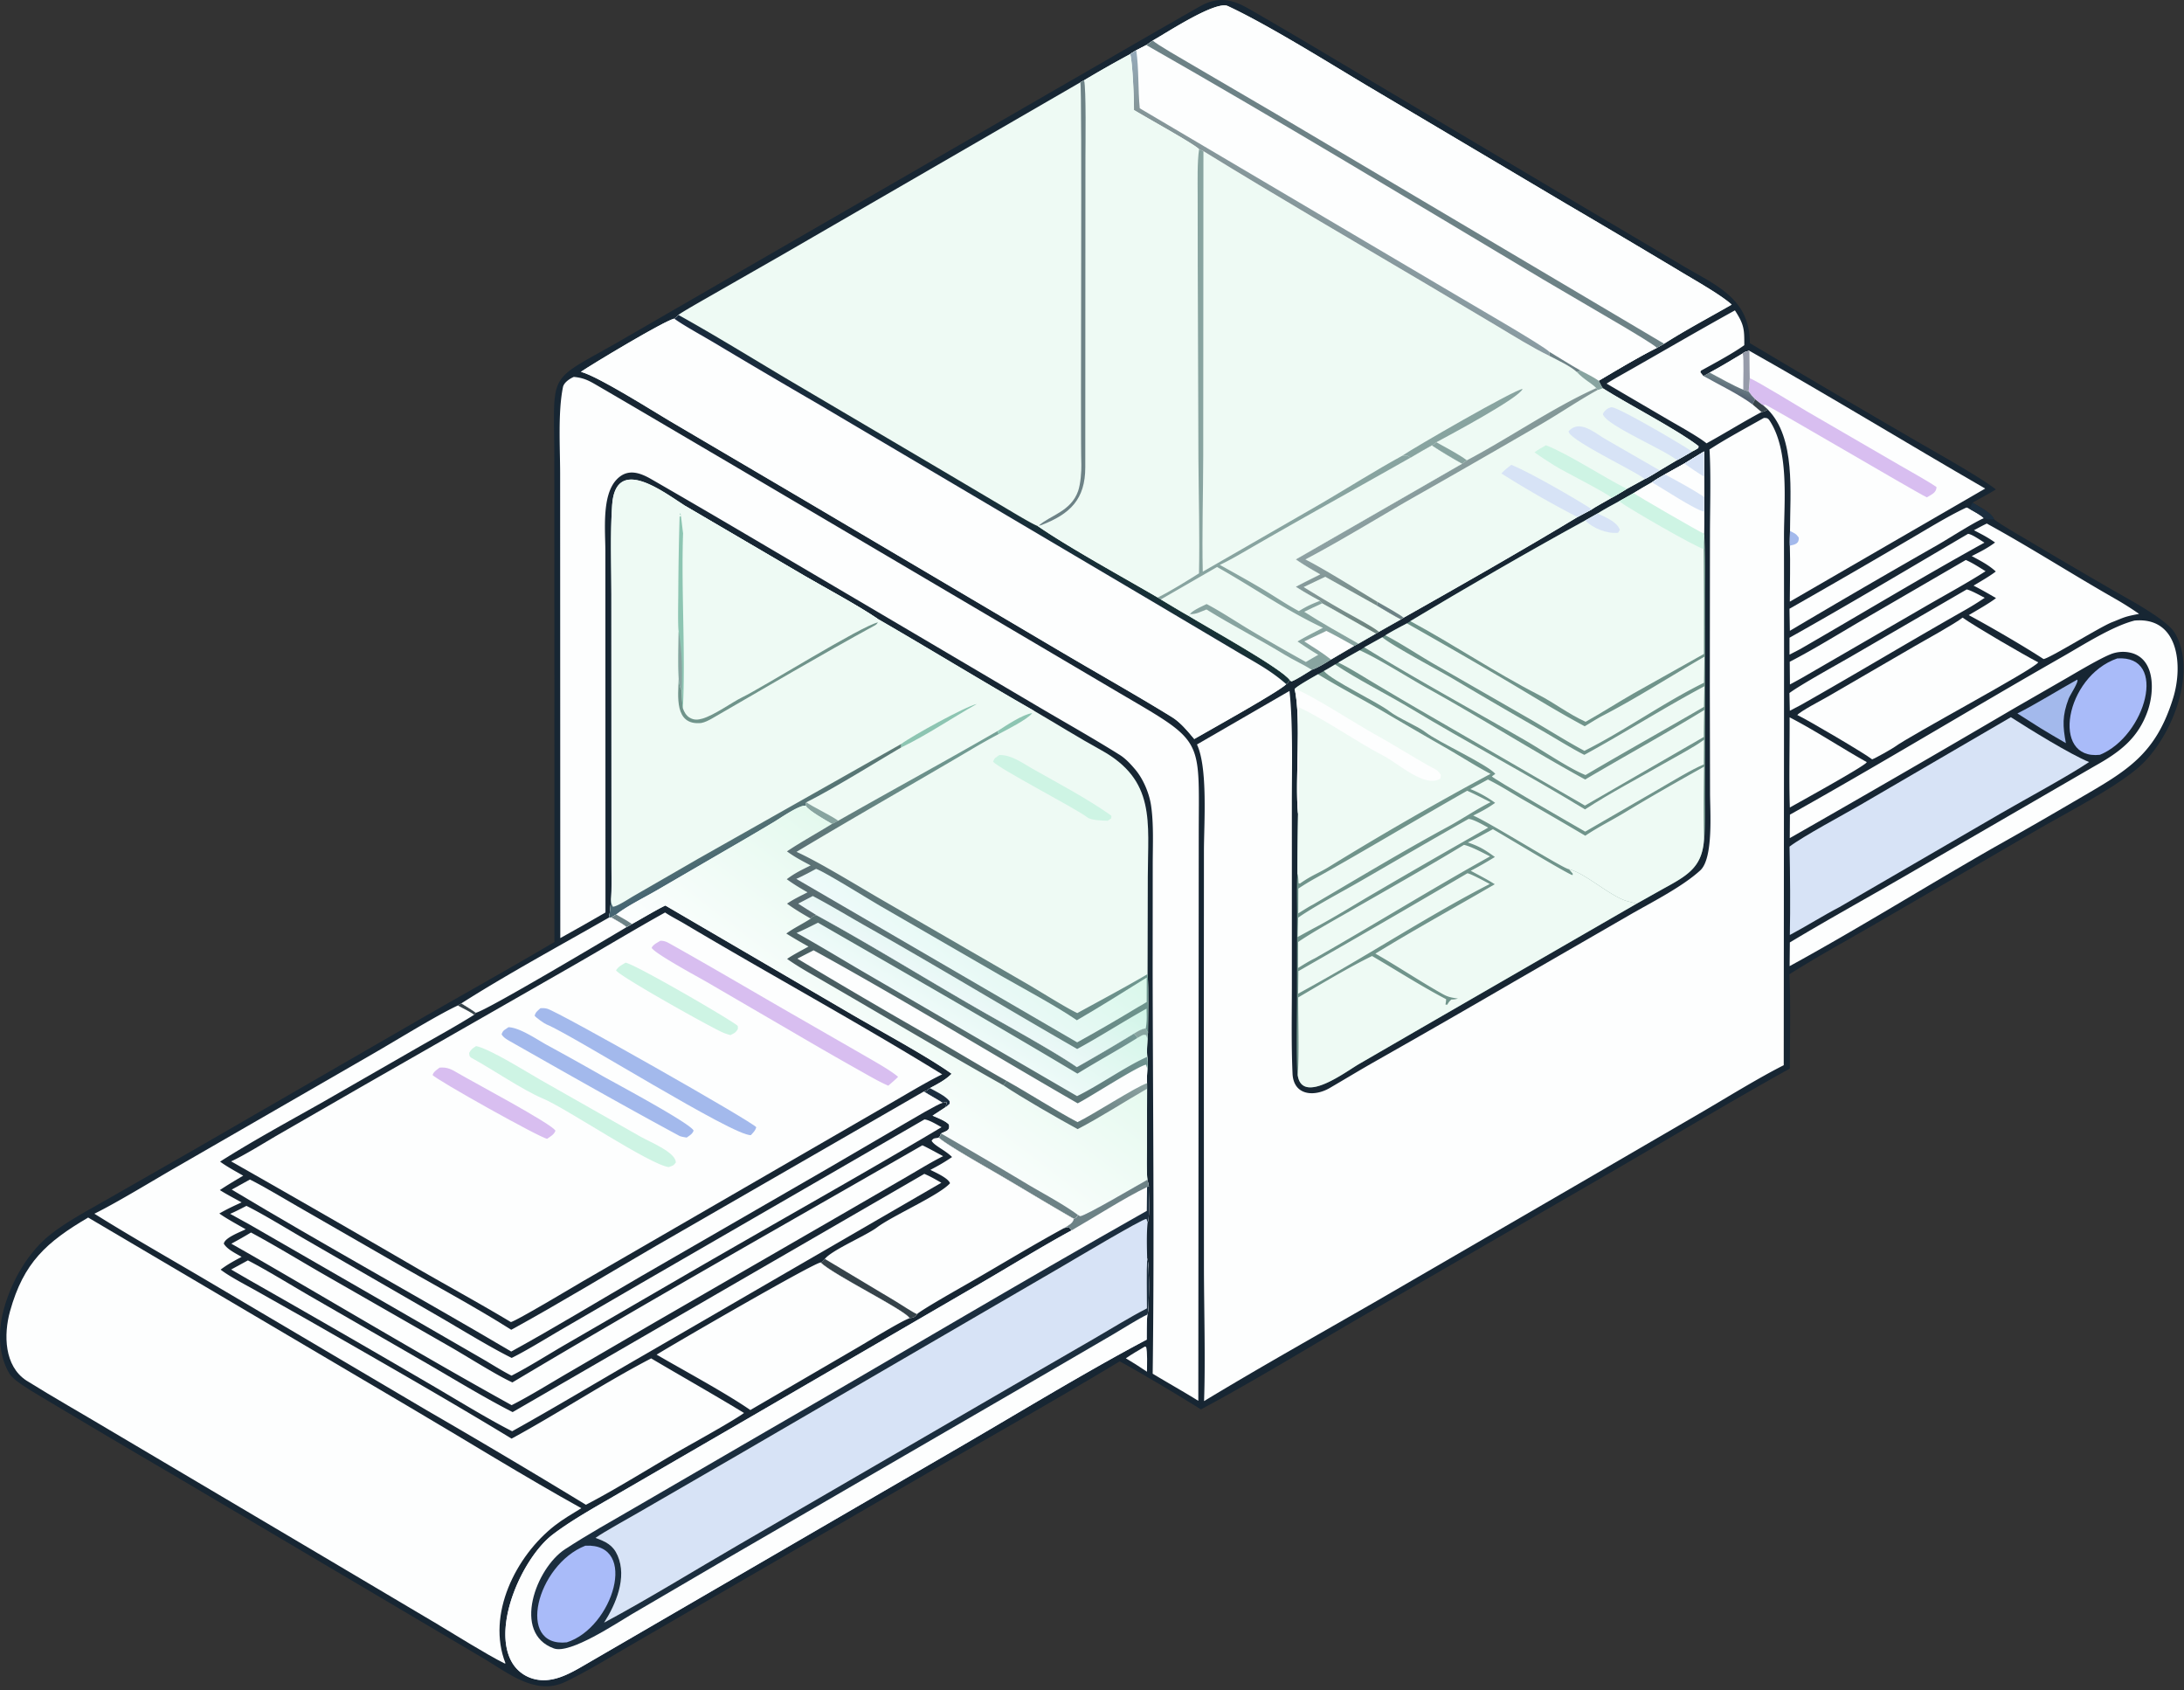
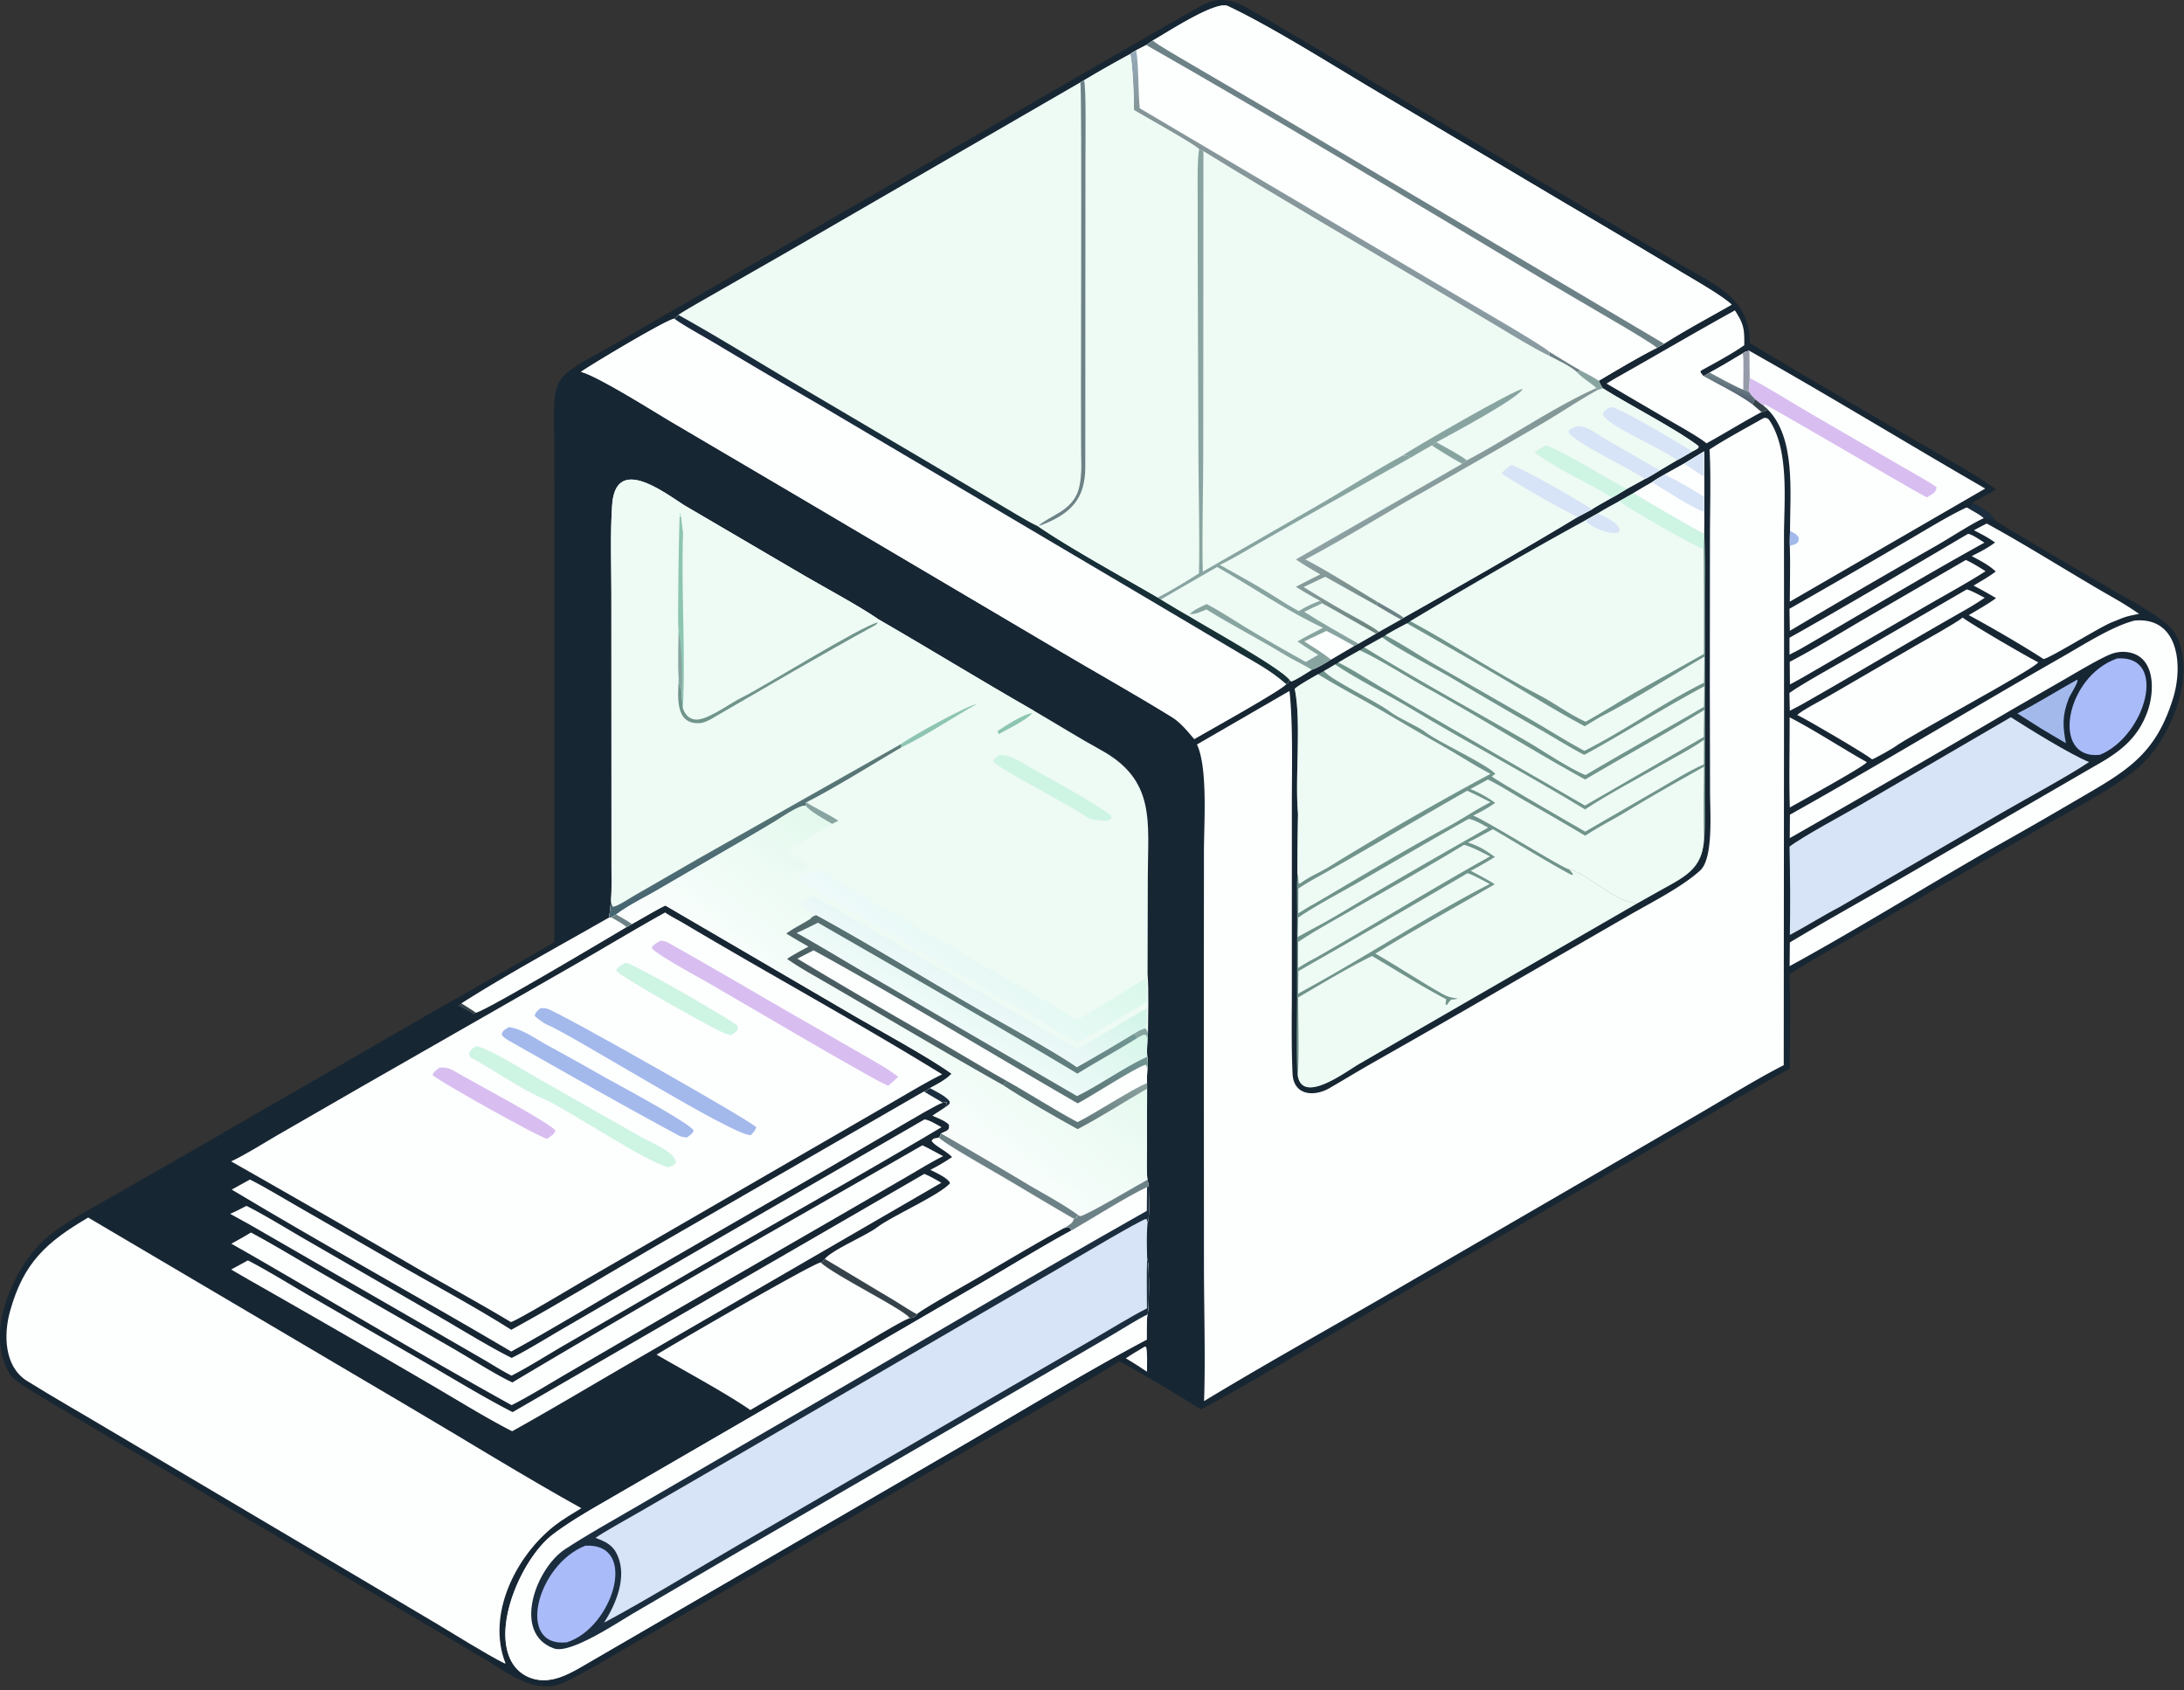
<svg xmlns="http://www.w3.org/2000/svg" width="486" height="376" fill="none">
  <rect width="100%" height="100%" fill="#333333" stroke="none" />
  <path fill="#172633" d="m123.378 209.561-.021-81.178-.007-25.819c-.002-21.193-2.148-16.947 16.137-27.593l31.483-18.187 66.32-38.269c9.882-5.677 19.735-11.432 29.636-17.047 4.006-2.27 7.087-1.738 10.888.44 8.771 5.027 17.551 10.296 26.238 15.454l47.806 28.383 22.325 13.206c7.48 4.472 15.178 7.285 15.22 17.397a3891.769 3891.769 0 0 0 37.015 21.747c4.211 2.464 14.162 7.991 17.715 10.782-1.422.919-3.658 2.074-5.195 2.947 1.531.952 4.192 2.214 4.789 3.684 1.058.945 5.888 3.719 7.309 4.562a1688.612 1688.612 0 0 0 19.198 11.253c3.487 2.033 11.849 6.402 13.746 9.52 5.211 8.929-1.024 23.961-8.369 30.11-5.598 4.687-15.604 9.79-22.351 13.704l-35.666 20.73c-6.203 3.605-13.461 7.582-19.414 11.364.326 6.324.11 14.501.113 20.959-12.612 7.008-25.768 14.904-38.255 22.175l-57.033 33.026c-11.28 6.543-24.423 14.593-35.768 20.628-5.101-3.187-12.891-7.845-18.067-10.685-12.679 7.648-26.102 15.227-38.948 22.636l-44.439 25.762-25.748 14.943c-4.668 2.708-9.379 5.637-14.24 7.966-6.624 3.169-12.752-2.031-18.45-5.363l-25.303-14.956-43.178-25.531c-10.737-6.287-21.536-12.664-32.202-19.078-1.397-.96-3.79-2.321-4.637-3.779-2.393-4.129-2.45-9.243-1.285-13.767 1.59-6.174 5.209-12.772 10.232-16.843 3.68-2.982 8.885-5.748 13.018-8.108l18.802-10.751 50.23-28.999c10.029-5.764 20.417-11.559 30.356-17.425Z" />
  <path fill="#FDFEFE" d="M398.208 135.427a2265.248 2265.248 0 0 0 26.884-15.539c3.74-2.18 8.261-4.976 12.185-6.839.503-.238.458-.106 1.024.181.844.489 2.579 1.394 3.171 2.053-2.034.793-8.066 4.679-10.353 5.973a2191.987 2191.987 0 0 0-32.824 19.076l-.087-4.905Z" />
  <path fill="#1B2E3F" d="M438.937 111.824c1.532.952 4.193 2.214 4.79 3.684-1.11.047-1.205.073-2.255-.226-.592-.658-2.327-1.564-3.171-2.053.1-.302.484-1.076.636-1.405Z" />
  <path fill="#EEFAF4" d="M256.525 9.019c3.395-1.926 14.028-8.91 16.701-7.667 9.072 4.22 22.915 12.9 31.279 17.88l44.019 26.108a2977.363 2977.363 0 0 1 25.243 14.96c3.169 1.914 9.114 5.244 11.583 7.467-4.869 2.788-10.372 5.717-15.043 8.701l-1.595.906c-3.94 1.951-9.117 5.057-12.954 7.324.248.477.621 1.256.906 1.677 5.595 3.547 16.653 9.263 21.317 12.876l-.058.43c-.582.351-.771.48-1.384.772-.572.325-2.887 1.705-3.372 1.918l-3.829 2.278c-.761.449-2.603 1.605-3.321 1.911l-3.995 2.195c-1.04.617-2.35 1.451-3.395 1.998-.821.477-3.769 2.101-4.382 2.555l-3.205 1.719c-12.354 7.456-26.092 15.276-38.698 22.386l-.602.374-4.917 2.771-.655.399-3.887 2.24-.955.498-5.145 3.028c-1.04.676-3.101 1.943-4.29 2.287-.884.543-3.75 2.407-4.55 2.574l-.29-.252c-.263.31-.511.673-.824.878-1.51 1.596-17.432 10.43-20.47 12.194-1.484-1.766-3.031-3.681-5.002-4.897-8.409-5.184-17.099-10.033-25.584-15.06l-57.278-33.821-28.869-16.985c-3.965-2.346-15.951-9.933-19.752-10.92 2.384-1.651 18.733-11.466 20.784-11.835.305-.209.633-.556.913-.822.466-.457 5.13-3.093 5.917-3.549l17.322-9.904 66.193-38.29.829-.456a259.185 259.185 0 0 1 10.274-5.83c.16-.142 1.1-.698 1.342-.847l2.242-1.161 1.437-1.008Z" />
  <path fill="#FDFEFE" d="M150.969 70.064c8.14 4.52 16.417 9.642 24.456 14.414l34.165 20.145 14.332 8.481c1.317.777 5.765 3.476 6.992 3.919 6.721 4.664 19.348 11.597 26.714 15.902l.692.426c2.066 1.232 4.208 2.553 6.301 3.721 3.881 2.403 20.659 11.667 22.43 14.261-.263.31-.511.673-.824.877-1.51 1.597-17.432 10.431-20.469 12.195-1.485-1.767-3.032-3.681-5.003-4.898-8.409-5.184-17.099-10.032-25.584-15.06l-57.278-33.82-28.869-16.986c-3.965-2.346-15.951-9.932-19.752-10.92 2.384-1.65 18.733-11.465 20.784-11.834.305-.21.633-.557.913-.823Z" />
  <path fill="url(#a)" d="M150.969 70.064c8.14 4.52 16.417 9.642 24.456 14.414l34.165 20.145 14.332 8.481c1.317.777 5.765 3.476 6.992 3.919 6.721 4.664 19.348 11.597 26.714 15.902l.692.426c2.066 1.232 4.208 2.553 6.301 3.721 3.882 2.403 20.659 11.667 22.43 14.261-.263.31-.51.673-.824.877l-.231-.207c-3.511-3.056-6.977-4.787-10.927-7.145l-17.975-10.656-74.68-44.122a2049.884 2049.884 0 0 1-23.272-13.701c-2.194-1.32-7.414-4.19-9.086-5.492.305-.21.633-.557.913-.823Z" />
  <path fill="#FDFEFE" d="M256.525 9.019c3.395-1.926 14.028-8.91 16.701-7.667 9.072 4.22 22.915 12.9 31.279 17.88l44.019 26.108a2977.363 2977.363 0 0 1 25.243 14.96c3.169 1.914 9.114 5.244 11.583 7.467-4.869 2.788-10.372 5.717-15.043 8.701l-1.595.905c-3.94 1.952-9.117 5.058-12.954 7.325-1.213-.836-2.713-1.565-4.032-2.26l-.818.338c-1.376-1.29-4.311-2.667-6.079-3.584-3.959-1.922-8.077-4.502-11.872-6.772l-15.591-9.262c-16.293-9.628-33.492-19.63-49.569-29.536-.11-.023-.837-.366-.963-.423-1.113-1.197-12.025-7.19-14.493-8.716.037-2.168-.305-10.612-.837-12.448.16-.142 1.1-.698 1.342-.847l2.242-1.161 1.437-1.008Z" />
  <path fill="#FDFEFE" d="M255.088 10.027c29.292 16.666 59.236 34.803 88.238 52.107l18.443 10.813c1.195.716 6.129 3.639 6.943 4.427-3.94 1.952-9.117 5.057-12.954 7.325-1.213-.837-2.713-1.565-4.032-2.26l-.818.338c-1.376-1.29-4.311-2.667-6.079-3.584-3.959-1.922-8.077-4.502-11.872-6.772l-15.591-9.262c-16.293-9.628-33.492-19.63-49.569-29.536-.11-.023-.837-.366-.963-.423-1.113-1.198-12.025-7.19-14.493-8.716.037-2.168-.305-10.612-.837-12.448.16-.143 1.1-.699 1.342-.847l2.242-1.162Z" />
  <path fill="url(#b)" d="M251.504 12.035c.16-.142 1.1-.698 1.342-.847.6 3.905.382 8.861.782 12.904l71.499 42.202c2.69 1.608 18.365 10.638 19.625 11.958l.077.94c-3.959-1.922-8.077-4.502-11.872-6.772l-15.591-9.262c-16.293-9.628-33.492-19.63-49.569-29.535-.11-.024-.837-.366-.963-.424-1.113-1.197-12.025-7.19-14.493-8.716.037-2.168-.305-10.612-.837-12.448Z" />
  <path fill="#6D8286" d="M344.752 78.253c2.224 1.34 4.735 2.926 6.974 4.187l-.818.337c-1.376-1.289-4.311-2.666-6.079-3.584l-.077-.94Zm-89.664-68.226 1.437-1.007c.848.846 6.58 4.122 7.985 4.949l19.391 11.338 86.406 51.162-1.595.905c-.813-.788-5.748-3.711-6.943-4.427l-18.443-10.813c-29.002-17.304-58.946-35.441-88.238-52.107Z" />
  <path fill="#EEFAF4" d="M251.504 12.036c.532 1.836.874 10.28.837 12.448 2.469 1.526 13.38 7.518 14.493 8.716-.432 2.707-.324 7.245-.321 10.097l.018 15.634.15 43.356c.058 8.271.3 17.048.129 25.268-2.642 1.655-6.432 4.026-9.182 5.37-7.366-4.305-19.993-11.237-26.713-15.902l.244-.09c2.463-2.272 7.171-3.133 8.755-7.705.542-1.561.76-4.376.713-5.846-.242-7.485.226-83.962-.226-85.06l.829-.456a259.185 259.185 0 0 1 10.274-5.83Z" />
  <path fill="#6D8286" d="m240.401 18.323.829-.456c.505 1.534.31 14.89.31 17.31l-.021 39.707c-.003 9.69-.008 19.397-.013 29.074-.003 7.115-3.371 10.384-9.707 12.83-.226.087-.411.108-.64.146 2.463-2.272 7.17-3.132 8.755-7.704.542-1.562.76-4.377.713-5.847-.242-7.485.226-83.962-.226-85.06Z" />
  <path fill="#EEFAF4" d="m355.227 86.337.258.428 1.179-.39c5.595 3.547 16.653 9.263 21.317 12.876l-.058.43c-.582.352-.771.48-1.384.772-.572.326-2.887 1.705-3.372 1.918l-3.829 2.279c-.761.449-2.603 1.604-3.321 1.91l-3.995 2.195c-1.04.617-2.35 1.451-3.395 1.998-.821.477-3.769 2.101-4.382 2.555l-3.206 1.719c-12.353 7.456-26.091 15.276-38.697 22.386l-.603.374-4.916 2.771-.655.399c-4-2.202-7.927-4.52-11.972-6.732l-.474-.561c-1.929-1.052-3.518-1.935-5.358-3.126 1.708-.938 3.658-1.875 5.411-2.763-1.989-1.131-3.553-2.027-5.424-3.328l37.016-21.294 1.052-.745c9.285-4.892 19.291-11.812 28.808-16.071Z" />
  <path fill="url(#c)" d="m355.227 86.337.258.428c-4.127 2.286-8.162 5.035-12.291 7.455a3168.874 3168.874 0 0 1-29.936 17.173c-7.448 4.308-15.217 9.076-22.791 13.062 4.1 2.063 11.753 6.853 16.012 9.421l-.079.843c1.692.989 3.624 2.176 5.339 3.068l-4.916 2.771-.655.399c-4-2.202-7.927-4.52-11.972-6.732l-.474-.561c-1.929-1.052-3.518-1.935-5.358-3.126 1.708-.938 3.658-1.875 5.411-2.763-1.989-1.131-3.553-2.027-5.424-3.328l37.016-21.294 1.052-.745c9.285-4.892 19.291-11.812 28.808-16.071Z" />
  <path fill="#EEFAF4" d="m294.902 128.309 11.498 6.411c1.692.988 3.624 2.176 5.339 3.068l-4.916 2.771c-1.05-.998-6.524-3.909-8.079-4.794a286.427 286.427 0 0 1-8.659-5.167l4.817-2.289Z" />
  <path fill="#D7E3F6" d="M373.168 102.372c-2.88-2.37-15.201-7.533-16.404-10.038-.121-.249-.09-.25.066-.506a2.696 2.696 0 0 1 1.716-1.225c1.179-.275 16.019 8.456 17.993 9.85-.571.326-2.887 1.706-3.371 1.919Zm-7.151 4.189c-2.256-1.819-17.115-8.798-16.957-10.63 2.466-2.684 5.753.349 8.188 1.753l12.09 6.967c-.761.449-2.603 1.604-3.321 1.91Zm-31.921-1.233c.798-.833 1.298-1.203 2.216-1.918 3.959 1.587 14.133 7.426 17.933 9.899l-3.205 1.718a221.21 221.21 0 0 1-16.944-9.699Z" />
  <path fill="#CEF4E4" d="M341.463 100.635c.757-.578 1.713-1.091 2.547-1.575 4.598 1.708 12.927 7.157 18.012 9.695-1.04.617-2.35 1.451-3.395 1.998-.934-1.025-10.722-5.914-12.672-7.153-1.284-.818-3.042-1.923-4.492-2.965Z" />
  <path fill="#6D8286" d="M306.479 133.877c1.018.587 5.084 2.852 5.863 3.537l-.602.374c-1.716-.892-3.648-2.08-5.34-3.068l.079-.843Z" />
  <path fill="#88A4A0" d="M266.834 33.2c.126.057.853.4.963.423l-.045 67.687c-.013 8.364-.292 17.596-.105 25.873l26.739-15.395c6.034-3.551 11.34-6.93 17.569-10.353 1.348-.089.924-.251 1.924.377 1.503-.928 3.19-1.855 4.732-2.74 2.387 1.568 4.287 2.693 6.756 4.081l-37.016 21.294c1.871 1.302 3.435 2.197 5.424 3.328-1.753.888-3.703 1.825-5.411 2.763 1.84 1.191 3.429 2.074 5.359 3.126l.473.561c4.045 2.212 7.972 4.53 11.972 6.732l-3.887 2.24-.955.499-5.145 3.027c-1.04.676-3.101 1.943-4.29 2.287-.884.544-3.75 2.408-4.55 2.574l-.29-.251c-1.771-2.594-18.549-11.859-22.43-14.261-2.093-1.168-4.235-2.49-6.301-3.721l-.692-.426c2.75-1.345 6.54-3.715 9.182-5.371.171-8.219-.071-16.996-.129-25.267l-.15-43.357-.018-15.634c-.003-2.852-.111-7.39.321-10.097Z" />
  <path fill="#EEFAF4" d="M318.611 99.073c2.387 1.567 4.287 2.692 6.756 4.081l-37.016 21.294c1.871 1.301 3.435 2.196 5.424 3.328-1.753.888-3.703 1.824-5.411 2.763 1.84 1.19 3.43 2.074 5.359 3.125-2.064.816-2.801 1.149-4.695 2.286-2.845-1.523-5.543-3.389-8.312-5.03-3.039-1.801-6.187-3.531-9.274-5.252 1.74-.823 3.519-1.815 5.187-2.783 12.338-7.157 24.839-14.049 37.25-21.072 1.503-.928 3.19-1.855 4.732-2.74Zm-47.779 27.067c7.963 4.462 15.101 9.545 23.562 13.525-1.764.925-3.961 2.015-5.653 3.043 1.542 1.033 3.008 2.036 4.616 2.963-.924.525-1.845 1.058-2.764 1.598a475.436 475.436 0 0 1-12.619-7.222c-2.987-1.802-6.445-4.09-9.464-5.664-.879.445-3.329 1.496-3.679 2.251l-.21.439c-2.093-1.168-4.235-2.49-6.301-3.721l12.512-7.212Z" />
  <path fill="#EEFAF4" d="M264.831 136.633c1.437.017 2.287-.536 3.64-1.046 5.661 3.52 11.851 6.669 17.583 10.165 1.797 1.095 4.124 2.142 5.837 3.258-.884.543-3.75 2.407-4.55 2.574l-.29-.252c-1.771-2.594-18.548-11.858-22.43-14.261l.21-.438Zm29.365-2.408c4.045 2.211 7.972 4.53 11.972 6.732l-3.887 2.239c-4.013-2.29-8.172-4.604-12.053-7.096 1.266-.633 2.679-1.268 3.968-1.875Z" />
  <path fill="#FDFEFE" d="M295.152 140.356c2.071 1.023 4.15 2.216 6.174 3.34l-5.145 3.028c-1.779-1.427-4.011-2.785-5.948-4.035l4.919-2.333Z" />
  <path fill="#88A4A0" d="M311.955 101.435c2.706-1.864 25.063-14.772 26.865-14.904-.737 2.004-16.438 10.368-19.188 11.85-.416.337-.566.558-1.021.692-1.542.884-3.229 1.811-4.732 2.739-1-.628-.576-.466-1.924-.377Z" />
  <path fill="#88A4A0" d="M318.611 99.072c.455-.133.605-.354 1.021-.691 1.845 1.029 5.211 2.803 6.788 4.026l-1.053.746c-2.469-1.389-4.369-2.514-6.756-4.08Zm33.115-16.632c1.319.694 2.819 1.422 4.032 2.26.248.476.621 1.255.906 1.676l-1.179.39-.258-.429c-1.166-1.193-2.651-1.801-4.319-3.56l.818-.338Z" />
  <path fill="#EEFAF4" d="M135.981 200.016c.167-1.984.082-5.513.087-7.645l-.002-15.006-.018-45.096c0-6.479-.262-13.441.166-19.855.76-11.378 11.62-2.797 16.367.189l26.372 15.453c4.618 2.686 12.22 6.767 16.379 9.638 11.619 6.701 23.112 13.779 34.765 20.434 4.792 2.788 10.08 6.086 14.88 8.719 12.267 6.728 10.467 15.968 10.44 28.179l-.05 21.686c.3 3.65.116 9.203.095 13.009l-.134 1.426c-.045 1.305-.134 2.677-.04 3.969.145 1.234.185 1.403.013 2.608-.028.989-.102 2.303-.047 3.266l.008 1.208-.039 13.014c-.006 1.692-.106 5.75.123 7.242-2.031 1.103-13.782 8.067-15.009 8.125l-.415-.258c-.566.745-.219.526-.982.808-6.147-3.519-12.321-7.311-18.467-10.864-2.274-1.316-10.116-5.795-11.576-7.185.39-.434.276-.342.504-.924 1.175-.56 2.07-.644 1.757-1.994-.856-.872-2.463-1.443-3.635-1.966l2.945-1.922c.086-.515.043-.321.163-.81l.083-.337-.96.208c-1.201-.787-2.846-1.661-4.182-2.511.678-.102.755-.295 1.355-.752 1.709-.911 3.479-1.816 4.84-3.19-5.15-3.729-16.048-9.606-22.024-13.101l-41.68-24.336c-1.616.726-5.707 3.174-7.442 4.124l-1.206.7c-.517-.589-2.6-1.705-3.403-2.168l-.506.029c.286-1.508.361-2.603.475-4.114Z" />
  <path fill="#EEFAF4" d="M135.981 200.016c.167-1.984.082-5.513.087-7.645l-.002-15.006-.018-45.096c0-6.479-.262-13.441.166-19.855.76-11.378 11.62-2.797 16.367.189l26.372 15.453c4.618 2.686 12.22 6.767 16.379 9.637 11.619 6.702 23.112 13.78 34.765 20.435l-.412.532c-2.003.198-5.882 2.801-7.683 3.961-11.802 6.81-23.66 13.24-35.457 19.957-.339.176-1.089.592-1.406.719-1.215-.714-5.316-2.998-5.85-4.057-1.401-.188-5.513 2.688-6.998 3.583a721.793 721.793 0 0 1-10.163 5.966l-16.19 9.406c-2.593 1.5-6.524 3.447-8.811 5.261l-1.115.645-.506.029c.286-1.508.361-2.603.475-4.114Z" />
  <path fill="#EEFAF4" d="m152.581 112.604 26.372 15.453c4.618 2.687 12.22 6.767 16.379 9.638l.042.767c-3.642.732-25.537 14.416-30.263 16.693-2.083 1.003-6.188 3.974-8.815 4.718-1.037.293-1.876.347-2.838-.22-.754-.444-1.227-1.276-1.494-2.068.612-12.325-.398-26.323.041-38.941.283-1.889-.299-4.699.576-6.04Z" />
  <path fill="url(#d)" d="m200.57 165.496-.024.784c-6.057 3.545-15.036 9.161-21.126 12.202-.232.489-.192.235-.131.759-1.401-.189-5.513 2.687-6.998 3.582a712.217 712.217 0 0 1-10.163 5.966l-16.19 9.406c-2.593 1.5-6.524 3.448-8.811 5.261l-1.115.645-.506.029c.286-1.508.361-2.603.475-4.114.063.798.008 1 .406 1.695.881.008 3.566-1.776 4.555-2.347l14.446-8.34 45.182-25.528Z" />
  <path fill="#70948B" d="M195.374 138.462c-.224.32-.364.489-.719.682-12.205 6.672-24.192 13.754-36.238 20.71-.677.391-1.611.859-2.387.99-6.076.608-5.111-6.105-5-9.94.129.961.147 1.873.688 2.638.038 1.083.046 3.052.246 4.043.267.792.74 1.624 1.494 2.068.962.567 1.801.513 2.838.22 2.627-.744 6.732-3.715 8.815-4.718 4.726-2.277 26.621-15.961 30.263-16.693Z" />
  <path fill="#8DC5B2" d="M151.016 140.507c-.202-1.221-.096-6.672-.083-8.106a717.91 717.91 0 0 1 .296-17.486l.315-.094c-.042-.265.008-.102-.273-.434l-.019.308.149-.576c.156.473.473 3.659.604 4.524-.439 12.619.571 26.616-.041 38.942-.2-.992-.208-2.961-.246-4.044-.541-.765-.559-1.677-.688-2.638-.146-3.262-.039-7.089-.014-10.396Z" />
  <path fill="#88A4A0" d="M151.017 140.506c.831 4.648.769 8.356.701 13.034-.541-.765-.559-1.677-.688-2.638-.146-3.262-.039-7.089-.013-10.396Z" />
  <path fill="#8DC5B2" d="M200.571 165.496c2.247-1.702 14.218-8.327 16.805-8.885-5.639 3.168-11.009 6.868-16.83 9.669l.025-.784Z" />
  <path fill="#88A4A0" d="M179.289 179.24c-.061-.523-.1-.27.131-.759 1.236.889 5.01 2.684 7.125 4.097-.339.176-1.089.592-1.406.719-1.215-.714-5.316-2.998-5.85-4.057Z" />
  <path fill="url(#e)" d="M137.127 203.456c2.287-1.814 6.218-3.761 8.811-5.261l16.19-9.406a721.793 721.793 0 0 0 10.163-5.966c1.485-.895 5.597-3.771 6.998-3.583.534 1.059 4.635 3.343 5.85 4.056-3.093 1.922-7.152 4.159-10.016 6.106 1.775 1.3 3.321 2.092 5.268 3.124-2.045 1.032-3.49 1.684-5.313 3.069 1.627 1.179 2.868 1.908 4.617 2.921-1.532.787-3.147 1.547-4.56 2.516 1.79 1.313 3.355 2.208 5.28 3.329.174-.416.685-.529 1.217-.798 12.516 6.819 25.488 14.925 37.962 22.012 4.977 2.83 15.526 8.662 20.038 11.822a428.574 428.574 0 0 0 12.714-7.466c.868-.5 1.626-1.047 2.613-1.145l.503.934-.134 1.427c-.045 1.305-.135 2.676-.04 3.969.145 1.234.184 1.402.013 2.608-.029.989-.102 2.302-.047 3.266l.008 1.208-.04 13.014c-.005 1.692-.105 5.75.124 7.242-2.032 1.103-13.782 8.067-15.009 8.124l-.416-.257c-.565.744-.218.526-.981.808-6.147-3.519-12.322-7.312-18.467-10.864-2.274-1.316-10.116-5.795-11.577-7.185.39-.434.276-.342.505-.924 1.174-.56 2.07-.645 1.757-1.995-.856-.871-2.463-1.442-3.635-1.966l2.945-1.921c.086-.516.043-.321.163-.81l.083-.337-.96.208c-1.201-.787-2.846-1.661-4.182-2.511.678-.103.755-.295 1.355-.753 1.709-.91 3.479-1.816 4.84-3.189-5.15-3.73-16.048-9.606-22.024-13.101l-41.68-24.336c-1.616.726-5.707 3.174-7.442 4.124l-1.207.7c-.516-.59-2.599-1.705-3.402-2.169l1.115-.644Z" />
  <path fill="url(#f)" d="M181.632 203.564c12.516 6.819 25.488 14.925 37.962 22.012 4.978 2.83 15.526 8.662 20.038 11.822a428.574 428.574 0 0 0 12.714-7.466c.869-.5 1.626-1.047 2.613-1.145l.503.934-.134 1.427c-.045 1.305-.134 2.676-.04 3.969.145 1.234.185 1.402.014 2.608-.029.989-.103 2.302-.048 3.266-2.308.679-12.087 7.019-15.475 8.648-5.116-2.716-10.601-6.28-15.775-9.177l-.728.971c-14.38-8.085-28.59-16.586-42.889-24.82-1.786-1.029-3.55-2.095-5.234-3.285 1.207-.86 3.398-1.992 4.766-2.747a106.063 106.063 0 0 1-4.939-2.898c1.599-1.192 3.658-2.161 5.435-3.321.174-.416.685-.529 1.217-.798Z" />
  <path fill="#FDFEFE" d="M181.046 211.411c19.619 10.785 39.303 22.823 58.768 34.042 2.516-1.248 13.582-8.422 15.224-8.601l.264.871c-.029.99-.103 2.303-.048 3.266-2.308.679-12.087 7.019-15.475 8.648-5.116-2.716-10.601-6.279-15.775-9.177-5.561-3.126-11.209-6.561-16.775-9.763a1474.123 1474.123 0 0 1-29.792-17.433l3.609-1.853Z" />
  <path fill="url(#g)" d="M181.632 203.564c12.516 6.819 25.488 14.925 37.962 22.012 4.978 2.83 15.526 8.662 20.038 11.822a428.574 428.574 0 0 0 12.714-7.466c.363.403.571.524.737.982-4.408 2.773-8.972 5.226-13.325 7.934-18.906-11.311-38.622-22.577-57.732-33.578-1.56.774-3.159 1.603-4.761 2.276 5.296 2.924 10.712 6.261 15.987 9.314l46.43 26.989c4.887-2.393 11.077-6.761 15.606-8.732.145 1.234.185 1.402.014 2.608l-.264-.871c-1.642.178-12.708 7.353-15.224 8.6-19.465-11.219-39.149-23.257-58.768-34.042l-3.609 1.853a1474.123 1474.123 0 0 0 29.792 17.433c5.566 3.203 11.214 6.637 16.775 9.764l-.728.971c-14.38-8.085-28.59-16.586-42.889-24.82-1.786-1.029-3.55-2.095-5.234-3.285 1.207-.86 3.398-1.992 4.766-2.747a106.063 106.063 0 0 1-4.939-2.898c1.599-1.192 3.658-2.161 5.435-3.321.174-.416.685-.529 1.217-.798Z" />
  <path fill="#88A4A0" d="M252.346 229.931c.869-.5 1.627-1.047 2.614-1.145l.502.934-.134 1.427-.258-.863c-.795-.232-.984.118-1.987.629-.166-.458-.374-.579-.737-.982Z" />
  <path fill="#6D8286" d="M208.897 253.08c.39-.434.276-.342.504-.924a1130.2 1130.2 0 0 1 19.308 11.335c3.521 2.085 7.961 4.427 11.213 6.83-.566.744-.219.526-.982.808-6.147-3.519-12.321-7.311-18.466-10.864-2.275-1.316-10.117-5.795-11.577-7.185Z" />
  <path fill="url(#h)" d="M224.004 240.462c5.174 2.897 10.659 6.461 15.776 9.177 3.387-1.629 13.166-7.969 15.474-8.648l.008 1.208c-5.097 2.924-10.243 6.282-15.461 8.993-4.433-2.424-12.44-7.006-16.525-9.759l.728-.971Z" />
  <path fill="#1B2E3F" d="M205.572 242.825c.678-.103.755-.295 1.355-.753 1.371.763 3.508 1.74 4.379 2.924l.013.529c-.292.271-.534.513-.851.75.086-.516.043-.321.163-.81l.083-.337-.96.208c-1.201-.787-2.846-1.661-4.182-2.511Z" />
  <path fill="#6D8286" d="M137.127 203.455c1.008.587 2.606 1.45 3.494 2.113l-1.207.7c-.516-.589-2.599-1.705-3.402-2.168l1.115-.645Z" />
-   <path fill="url(#i)" d="m222.002 162.621.219.692a140.147 140.147 0 0 0-6.029 3.386c-12.941 7.649-26.067 15.084-38.95 22.811 4.89 2.192 13.578 7.524 18.393 10.319l32.537 18.819c3.048 1.751 8.823 5.432 11.555 6.73 5.016-2.737 10.751-5.811 15.64-8.666.3 3.65.116 9.203.095 13.008l-.503-.934c-.987.097-1.744.645-2.613 1.145a428.574 428.574 0 0 1-12.714 7.466c-4.512-3.161-15.06-8.993-20.038-11.822-12.474-7.087-25.446-15.193-37.962-22.012-.532.269-1.043.382-1.217.798-1.924-1.121-3.49-2.016-5.279-3.329 1.413-.969 3.027-1.73 4.559-2.516-1.749-1.014-2.99-1.743-4.617-2.922 1.823-1.384 3.268-2.037 5.313-3.068-1.946-1.032-3.493-1.824-5.268-3.124 2.864-1.948 6.923-4.185 10.016-6.106.317-.126 1.067-.542 1.406-.718 11.797-6.718 23.655-13.147 35.457-19.957Z" />
  <path fill="url(#j)" d="M180.87 199.335c4.074 2.147 7.984 4.537 11.992 6.798 15.729 8.879 31.168 18.246 46.841 27.231 5.227-2.84 10.256-6.103 15.435-8.977.037 1.579.119 2.831-.179 4.4-.986.097-1.744.645-2.613 1.145a430.77 430.77 0 0 1-12.714 7.466c-4.512-3.161-15.06-8.993-20.038-11.822-12.474-7.087-25.446-15.193-37.962-22.012-1.325-.834-2.708-1.679-4.011-2.537l3.249-1.692Z" />
  <path fill="url(#k)" d="M181.604 193.293c1.808.584 11.869 6.871 14.161 8.185l26.968 15.582c4.989 2.853 12.345 6.767 16.902 9.912 5.434-3.164 10.24-6.19 15.551-9.509l-.016 5.453c-.626.405-1.292.768-1.942 1.14-4.458 2.7-8.969 5.31-13.527 7.834l-62.508-36.371c1.267-.526 3.135-1.56 4.411-2.226Z" />
  <path fill="#8DC5B2" d="M222.003 162.622c1.8-1.161 5.679-3.764 7.682-3.962-1.039 1.385-5.647 3.679-7.463 4.654l-.219-.692Z" />
  <path fill="#CEF4E4" d="M222.395 167.969c2.646-.072 5.053 1.737 7.311 3.021 5.842 3.319 11.934 6.493 17.424 10.339.303.213.163.434.124.752l-.766.514c-1.232-.05-3.685-.095-4.519-.753-2.484-1.954-20.005-10.987-20.978-12.417.402-.947.433-.741 1.404-1.456Z" />
  <path fill="#FDFEFE" d="M392.505 92.977c.569.003.874-.017 1.258.561 4.44 6.679 3.235 18.011 3.222 25.743l.015 27.317-.071 90.376c-5.432 2.729-12.472 7.067-17.793 10.183l-28.841 16.774-44.024 25.536c-12.617 7.261-25.923 14.709-38.337 22.231.326-9.03-.008-20.449-.024-29.613l-.024-56.159.022-36.6c.01-6.229.894-18.48-1.551-23.704l20.591-11.914c.808 7.342.519 17.705.527 25.294l.002 40.545c-.008 6.424-.137 12.885.148 19.291.218 4.879 4.792 5.234 8.29 3.197 3.426-1.997 6.824-4.061 10.274-6.011a3014.12 3014.12 0 0 0 30.723-17.638l25.726-14.838c4.902-2.831 11.637-6.192 15.711-9.911 2.966-2.705 2.19-13.14 2.182-17.179l-.048-23.539.029-33.914c.008-5.661.243-13.499-.102-19.012 3.624-2.356 8.295-4.867 12.095-7.016Z" />
  <path fill="#70948B" d="m374.799 103.133 4.403-2.692v5.56l.024 4.556-.003 3.261c-.011 1.573.018 3.378-.042 4.929l.042.396c.355 2.956.195 10.537.203 13.752l.005 27.862-.016 16.537c.003 2.027.121 7.636-.216 9.297-.326 5.84-3.168 7.869-8 10.524-2.321 1.279-4.69 2.637-7.016 3.924l-47.959 27.673-13.822 8.003c-2.987 1.737-12.693 9.125-13.632 2.432-.395-2.411-.15-14.056-.15-17.08l.021-18.715c.008-2.631-.114-6.445.065-8.95 0-4.448.045-8.895.137-13.343-.71-7.696.779-20.749-.739-27.803.608-.693 4.145-2.655 5.182-3.257l1.313-.727c.774-.39 1.724-.996 2.487-1.451l.708-.42a205.406 205.406 0 0 1 4.782-2.734l1.016-.662 4.005-2.227.692-.441c1.55-.956 3.182-1.797 4.787-2.656l.756-.494c11.953-7.188 26.644-15.693 38.918-22.396l2.745-1.551c1.561-.981 3.177-1.837 4.795-2.721l3.229-1.817c1.329-.83 2.727-1.614 4.085-2.4.913-.669 1.903-1.202 2.887-1.769l4.308-2.4Z" />
  <path fill="#EEFAF4" d="m374.799 103.133 4.403-2.692v5.56l.024 4.556-.003 3.261c-.011 1.573.018 3.378-.042 4.929l.042.396c-.079 1.127-.126 1.872-.097 2.995.063 7.78.079 15.559.044 23.339l-15.619 8.761c-3.6 2.066-7.072 4.309-10.706 6.337-3.856-1.744-6.887-4.172-10.493-6.019-9.685-4.961-18.999-11.256-28.52-16.369 11.953-7.188 26.644-15.693 38.918-22.396l2.745-1.551c1.561-.981 3.177-1.837 4.795-2.721l3.229-1.817c1.329-.83 2.727-1.614 4.085-2.4.913-.669 1.903-1.202 2.887-1.769l4.308-2.4Z" />
  <path fill="#FDFEFE" d="m374.799 103.133 4.403-2.692v5.56l.024 4.556-.003 3.261c-.011 1.573.018 3.378-.042 4.929-1.161-.494-15.001-8.503-15.662-9.045 1.329-.83 2.727-1.614 4.085-2.4.913-.669 1.903-1.202 2.887-1.769l4.308-2.4Z" />
  <path fill="#FDFEFE" d="m374.799 103.133 4.403-2.692v5.56l.024 4.556c-2.771-1.81-5.819-3.448-8.735-5.024l4.308-2.4Z" />
  <path fill="#D7E3F6" d="m374.799 103.133 4.403-2.692v5.56c-.666-.28-3.608-2.334-4.403-2.868Zm-7.195 4.169c.913-.669 1.903-1.202 2.887-1.769 2.916 1.576 5.963 3.214 8.735 5.023l-.003 3.262c-2.155-.447-9.082-5.091-11.619-6.516Z" />
  <path fill="#CEF4E4" d="m360.29 111.519 3.229-1.817c.661.543 14.501 8.552 15.662 9.045l.042.397c-.079 1.126-.126 1.871-.097 2.995-1.78-.412-16.812-9.08-18.836-10.62Z" />
  <path fill="#D7E3F6" d="m352.75 115.792 2.745-1.551c1.606.746 4.361 1.809 4.964 3.647l-.39.628c-2.471.275-5.563-.977-7.319-2.724Z" />
  <path fill="#EEFAF4" d="M326.625 187.413c1.674-.768 3.913-2.05 5.582-2.939 2.113 1.16 16.841 10.111 17.727 10.208l.053-.308-.837-1c3.722.903 9.293 6.153 13.054 7.13a60.77 60.77 0 0 1 1.979.537l-47.959 27.672-13.822 8.004c-2.987 1.737-12.693 9.124-13.632 2.431.382-4.126.097-12.714.118-17.253 5.101-2.977 11.18-6.659 16.438-9.209 5.408 3.161 10.98 6.732 16.472 9.601-.018.505.003.292-.081.816l-.063.378.381.043c.398-.627.398-.666.935-1.166.684-.016.802-.05 1.473-.198-1.458-.247-2.108-.294-3.421-1.026-4.995-2.787-10.027-6.187-14.964-8.982 8.761-5.39 17.709-10.264 26.57-15.438-1.568-1.019-3.669-2.084-5.35-2.995 1.921-.995 3.526-1.945 5.382-3.066-2.232-1.608-3.432-2.361-6.035-3.24ZM293.286 150c4.924 2.994 9.937 5.584 14.909 8.513 4.684 2.76 9.39 5.488 14.114 8.185 3.018 1.764 6.324 3.857 9.374 5.458a693.8 693.8 0 0 0-35.821 20.61c-2.587 1.602-3.695 1.781-6.598 3.803l-.292-.087c-.039-.516-.063-1.698-.266-2.079 0-4.448.045-8.896.137-13.343-.71-7.697.779-20.749-.739-27.803.608-.693 4.145-2.655 5.182-3.257Z" />
-   <path fill="#FDFEFE" d="M288.104 153.258c3.197.986 14.245 8.159 17.917 10.151 4.197 2.278 9.045 5.452 13.395 7.74.485.256.921.753 1.216 1.222l-.097.807c-3.269 2.294-9.456-3.371-12.43-4.912-6.353-3.291-12.667-7.876-19.083-10.937-.137 5.341-.002 10.686-.029 16.023-.008 1.978.113 5.836-.15 7.709-.71-7.696.779-20.749-.739-27.803Z" />
  <path fill="#EEFAF4" d="M379.197 170.557c-.066 5.184-.127 10.875.002 16.036-.326 5.84-3.168 7.869-8 10.525-2.321 1.279-4.69 2.637-7.017 3.924a59.422 59.422 0 0 0-1.979-.537c-3.76-.977-9.332-6.227-13.053-7.13-1.179-.042-17.749-10.464-21.32-11.937 2-1.011 3.066-1.554 4.879-2.828-1.523-1.148-3.737-2.384-5.524-3.069l3.914-2.126c2.742 1.349 5.042 2.855 7.671 4.379 4.685 2.673 9.351 5.381 13.996 8.126 2.934-1.969 5.921-3.43 8.898-5.235 5.798-3.52 11.619-6.807 17.533-10.128Z" />
  <path fill="#EEFAF4" d="M302.576 144.668c4.429 1.996 10.745 6.06 15.177 8.513 11.64 6.444 23.365 13.872 34.987 20.234 8.54-5.048 18.206-10.361 26.509-15.464a255.275 255.275 0 0 0-.105 5.998l-26.452 15.266-37.178-21.508a945.667 945.667 0 0 1-10.591-6.257c-1.852-1.11-5.218-3.207-7.129-4.048a205.406 205.406 0 0 1 4.782-2.734Z" />
  <path fill="#EEFAF4" d="M313.076 138.682a1544.04 1544.04 0 0 1 21.481 12.359c6.298 3.711 11.524 7.007 18.085 10.53 1.316-.786 2.756-1.711 4.101-2.409 7.729-4.006 14.982-8.712 22.53-13.067l-.089 5.791c-8.985 4.417-17.704 10.694-26.608 15.151-3.984-2.121-7.826-4.582-11.742-6.849l-21.862-12.542c-3.319-1.931-7.461-4.654-10.683-6.309 1.55-.956 3.182-1.796 4.787-2.655Z" />
  <path fill="#EEFAF4" d="M297.086 147.821c5.105 3.42 11.519 6.59 16.867 9.802 12.682 7.616 26.154 14.773 38.755 22.44 5.748-3.745 11.882-6.914 17.811-10.341 2.516-1.453 6.406-3.453 8.675-5.155l-.05 5.488c-2.59 1.064-7.09 3.793-9.656 5.276l-16.743 9.683c-2.216-1.271-20.562-11.824-20.762-12.29l.766-.571c-1.858-2.141-12.691-7.055-15.465-9.209-1.826-1.419-6.2-3.203-8.079-4.684-2.616-2.059-12.859-6.857-14.606-8.988.773-.39 1.723-.996 2.487-1.451Z" />
  <path fill="#EEFAF4" d="M307.597 141.779c2.432 2.011 12.143 7.122 15.483 9.071 6.748 4.009 13.527 7.96 20.343 11.852 2.329 1.338 6.895 4.147 9.135 5.227 8.793-4.799 17.996-10.63 26.715-15.256l-.1 4.58c-8.737 5.088-17.67 10.045-26.352 15.172-3.576-1.416-9.508-5.451-13.19-7.582-11.801-6.834-24.454-13.696-36.039-20.837l4.005-2.227Zm18.175 46.176c1.505.311 4.324 1.813 5.806 2.566-13.012 7.235-26.092 15.343-39.029 22.694-1.337.658-2.44 1.355-3.7 2.134l.023-5.79c3.203-2.176 8.045-4.858 11.467-6.827 8.54-4.91 16.998-9.661 25.433-14.777Zm.716-12.04c1.584.683 3.613 1.763 5.198 2.55-2.969 1.468-6.398 3.797-9.467 5.455-10.179 5.503-20.059 11.477-30.044 17.32-.842.41-2.413 1.429-3.274 1.95l.019-5.511a53.832 53.832 0 0 1 3.689-2.247c11.388-6.332 22.544-13.096 33.879-19.517Zm.047 18.358c.821.116 4.035 1.893 4.985 2.387-12.614 6.435-26.465 15.433-39.092 22.428l-3.556 1.971.058-5.016a3528.43 3528.43 0 0 0 37.605-21.77Zm.258-12.087c1.053.031 3.348 1.386 4.382 1.929a2078.777 2078.777 0 0 0-25.009 14.382c-4.488 2.6-9.406 5.706-13.951 8.077l-3.453 1.882.113-4.303c3.326-2.356 9.822-5.798 13.574-7.959 8.109-4.663 16.199-9.429 24.344-14.008Z" />
  <path fill="#FDFEFE" d="M148.001 202.997c1.332.905 2.927 1.684 4.324 2.516 18.983 11.285 38.541 21.928 57.337 33.497-2.909 1.382-7.467 4.103-10.377 5.787l-15.979 9.238-53.29 30.82c-1.966 1.14-15.232 9.093-16.339 9.259-6.637-3.985-13.854-7.922-20.596-11.806a4485.196 4485.196 0 0 0-41.653-23.941c2.79-1.261 7.606-4.261 10.47-5.925l18.456-10.632 47.17-26.981c6.854-3.924 13.553-7.982 20.477-11.832Z" />
  <path fill="#D8BEF0" d="M146.946 209.293c.835-.008 1.327.198 2.051.603 9.658 5.395 19.181 11.058 28.781 16.551l14.343 8.243c2.155 1.26 5.905 3.318 7.733 4.868-.653.661-1.473 1.35-2.178 1.972-1.943-.803-4.841-2.514-6.781-3.595a901.911 901.911 0 0 1-13.802-7.93l-19.758-11.506c-1.78-1.034-11.678-6.371-12.322-7.645.366-.742 1.188-1.1 1.933-1.561Z" />
  <path fill="#A3B9EC" d="M120.281 224.283c.527-.021.94-.013 1.46.114 2.348.565 45.923 25.259 46.554 26.388-.243.784-.652 1.127-1.2 1.74-3.793.316-39.354-22.081-45.449-24.612-.558-.232-2.265-1.429-2.674-1.937.194-.824.671-1.114 1.309-1.693Z" />
  <path fill="#CEF4E4" d="M105.95 232.719c3.136.645 11.156 5.721 14.343 7.527l22.292 12.653c1.984 1.14 7.822 3.44 7.803 5.724-.668.832-.462.574-1.58 1.019-4.311-.579-22.821-13.099-27.998-15.254-4.431-1.845-11.416-6.619-15.868-9.032-.519-.282-.519-.648-.532-1.135.47-.86.74-.957 1.54-1.502Z" />
  <path fill="#A3B9EC" d="M113.14 228.524c2.493.066 6.247 2.664 8.521 3.927a677.394 677.394 0 0 1 12.472 6.953c2.528 1.429 19.605 10.54 20.211 12.122-.291.776-.839 1.039-1.527 1.542-.404-.055-1.301-.195-1.633-.374-12.675-6.839-25.232-13.974-37.763-21.088-.632-.358-1.506-.874-1.798-1.531.398-.977.508-.806 1.517-1.551Z" />
  <path fill="#D8BEF0" d="M97.824 237.511c1.739-.158 2.728.421 4.194 1.29 2.954 1.75 21.096 11.369 21.583 12.764-.355.882-1.042 1.208-1.842 1.774-1.488-.14-24.826-13.196-25.497-14.193.246-.753.908-1.119 1.562-1.635Z" />
  <path fill="#CEF4E4" d="M139.21 214.159c2.247.448 21.471 11.575 24.608 13.793.505.358.361.377.375.995-.557.845-.761.876-1.648 1.324a12.017 12.017 0 0 1-1.525-.498c-2.614-1.071-23.425-12.732-23.93-13.908.541-.858 1.245-1.164 2.12-1.706Z" />
  <path fill="#FDFEFE" d="m19.618 270.864 71.45 42.135c12.42 7.305 25.784 15.593 38.295 22.527-1.93 1.177-4.128 2.472-5.904 3.856-8.657 6.737-15.25 19.814-10.966 30.665l-.223.011c-4.198-2.103-10.941-6.359-15.153-8.864l-27.633-16.372-45.005-26.626c-6.18-3.697-12.419-7.216-18.574-11.05-4.988-3.232-5.106-10.264-3.68-15.407 3.03-10.927 8.153-15.422 17.393-20.875Z" />
  <path fill="#D7E3F6" d="m239.922 270.321.415.258c1.227-.058 12.978-7.021 15.009-8.124l.308 1.384c-.079 1.679.253 7.201-.266 8.085-.265 2.163-.173 5.774-.113 8.035.553.871.474 11.766.061 12.482-.19 1.385-.148 4.082-.166 5.58-13.883 7.337-29.239 16.748-43.006 24.717l-82.005 47.63c-3.484 2.026-7.412 4.292-11.563 3.081a7.925 7.925 0 0 1-4.767-3.813c-4.379-7.98 2.539-23.191 9.166-28.249 4.503-3.435 10.449-6.661 15.413-9.572l30.991-17.964 48.491-28.173c6.714-3.895 13.852-8.311 20.61-11.985l-.671-.748-1.042.266c.858-.574 2.011-1.092 2.153-2.082.763-.281.416-.063.982-.808Z" />
  <path fill="#FDFEFE" d="m239.922 270.321.415.258c1.227-.058 12.978-7.021 15.009-8.124l.308 1.384c-.079 1.679.253 7.201-.266 8.085l-.273-.76c-.803-.098-16.357 9.184-18.764 10.584l-72.258 42.022-21.771 12.587c-2.232 1.3-7.923 4.424-9.796 5.769 2.266.853 3.892 1.566 4.92 3.953 2.118 4.914-.398 10.801-3.011 14.901 9.714-5.198 20.31-11.743 29.955-17.327l61.121-35.471 18.098-10.464c3.789-2.2 7.745-4.661 11.616-6.65.011-3.322-.121-7.896.05-11.109.553.871.474 11.766.061 12.482-.19 1.385-.148 4.082-.166 5.58-13.883 7.337-29.239 16.748-43.006 24.717l-82.005 47.63c-3.484 2.026-7.412 4.292-11.563 3.081a7.925 7.925 0 0 1-4.767-3.813c-4.379-7.98 2.539-23.191 9.166-28.249 4.503-3.435 10.449-6.661 15.413-9.572l30.991-17.964 48.491-28.173c6.714-3.895 13.852-8.311 20.61-11.985l-.671-.748-1.042.266c.858-.574 2.011-1.092 2.153-2.082.763-.281.416-.063.982-.808Z" />
  <path fill="#1B2E3F" d="M255.654 263.839c-.079 1.679.253 7.2-.265 8.085l-.274-.761c-.803-.097-16.357 9.185-18.764 10.585l-72.257 42.021-21.771 12.588c-2.233 1.3-7.924 4.424-9.797 5.769 2.266.852 3.892 1.566 4.92 3.953 2.118 4.913-.398 10.8-3.011 14.901 9.715-5.198 20.311-11.743 29.955-17.328l61.122-35.471 18.097-10.464c3.79-2.2 7.745-4.66 11.616-6.65.011-3.321-.121-7.895.05-11.109.553.871.474 11.767.061 12.483-1.824.813-5.8 3.345-7.698 4.447l-17.507 10.193-68.352 39.634-21.213 12.407c-3.287 1.918-13.672 8.913-17.306 7.603-9.388-3.38-3.994-17.859 2.48-22.076 5.088-3.313 10.213-6.176 15.506-9.24l29.167-16.938c28.255-16.29 56.4-33.068 84.783-49.098.011-1.765.029-3.531.056-5.297l.402-.237Z" />
  <path fill="#A9BBF9" d="M130.259 343.864c12.006-.618 6.104 18.291-4.14 21.507-11.322 1.177-6.742-17.217 4.14-21.507Z" />
  <path fill="#6D8286" d="m239.922 270.321.415.258c1.227-.058 12.978-7.021 15.009-8.124l.308 1.384-.402.237c-4.803 2.279-11.872 6.819-16.751 9.617l-.672-.748-1.042.266c.858-.574 2.011-1.092 2.153-2.082.763-.281.416-.063.982-.808Z" />
-   <path fill="#FDFEFE" d="M127.686 83.85c2.039.194 3.131.695 4.904 1.726 9.645 5.607 19.275 11.31 28.898 16.948l65.374 38.531 22.071 13.017c19.351 11.344 17.827 9.687 17.819 32.014l-.021 28.425-.073 97.128c-3.251-2.027-6.827-4.019-10.154-6.035.395-29.668.04-60.157-.005-89.874l.018-23.507c.003-4.166.235-8.911-.371-13.01-.41-2.775-1.75-5.936-3.547-8.054-.985-1.157-2.05-2.325-3.34-3.164-5.524-3.463-11.264-6.714-16.889-10.004l-28.581-16.863-38.276-22.542a2560.974 2560.974 0 0 0-20.491-11.936c-2.634-1.527-5.415-2.52-7.843.073-3.321 3.547-2.463 11.359-2.467 16.011l.005 17.479.018 62.782a621.175 621.175 0 0 1-10.055 5.7l-.025-76.595-.01-26.927c-.011-5.502-.504-13.558.634-19.065.205-.992 1.453-1.852 2.407-2.258Zm-25.818 139.843.794-.471c.916.573 2.413 1.468 3.218 2.087l-.377.45c-3.978 2.505-8.63 5.047-12.744 7.403l-21.255 12.201c-7.176 4.047-15.59 8.629-22.525 13.058 1.373 1.043 3.586 2.235 5.14 3.132-1.8 1.061-3.455 2.045-5.195 3.198 1.334.868 3.4 1.942 4.84 2.742-1.855.84-3.197 1.461-4.953 2.469 1.368 1.023 4.282 2.6 5.855 3.513-1.316.661-4.677 1.887-4.86 3.208.748 1.263 2.631 2.15 3.954 2.927-1.786.971-3.053 1.623-4.668 2.839 1.81 1.432 5.352 3.272 7.464 4.451l11.733 6.618c14.845 8.498 31.015 17.688 45.552 26.529 10.256-5.567 20.846-12.549 31.063-17.849 6.869 4.071 13.845 7.99 20.66 12.143-2.167 1.6-10.272 6.098-12.958 7.619-7.245 4.103-14.932 9.016-22.22 12.803a1865.053 1865.053 0 0 0-35.412-21.014l-48.742-28.763c-8.303-4.911-17.099-9.882-25.227-14.972 5.44-2.7 13.3-7.553 18.808-10.693l43.42-25.03c4.918-2.821 13.886-8.385 18.635-10.598Z" />
  <path fill="#36434A" d="m101.868 223.693.794-.471c.916.573 2.413 1.468 3.218 2.087l-.377.45c-.567-.516-2.838-1.643-3.635-2.066Z" />
  <path fill="#FDFEFE" d="M389.237 78.018c17.688 9.954 34.984 20.537 52.524 30.669l-43.479 25.163c.008-3.926.142-8.598.005-12.46-.047-.981.019-2.259.04-3.266.005-8.532 1.287-20.69-4.927-26.997l-1.016-.92c-.423-.22-1.397-1.04-1.824-1.38-.663-.7-.879-.941-1.436-1.717l.242-2.958-.129-6.134Z" />
  <path fill="#D8BEF0" d="M389.366 84.152c1.344.434 10.995 6.36 12.816 7.42l20.623 11.968c2.431 1.435 5.887 3.28 8.129 4.818-.058 1.29-1.108 1.645-2.163 2.285-3.227-1.587-35.505-20.66-36.055-20.631l-.332.195c-.423-.22-1.397-1.04-1.824-1.38-.663-.7-.879-.941-1.436-1.717l.242-2.958Z" />
  <path fill="#A3B9EC" d="M398.327 118.126c1.003.51 1.321.571 1.942 1.452.108 1.345-.75 1.557-1.982 1.814-.047-.981.019-2.26.04-3.266Z" />
  <path fill="#D7E3F6" d="M447.475 159.555c4.111 2.639 13.248 8.289 17.409 9.976-4.864 3.241-14.049 8.177-19.444 11.302l-36.17 20.996c-3.482 1.803-7.306 4.221-10.98 6.172.124-6.032.066-13.63-.069-19.657 2.987-2.295 11.925-7.05 15.691-9.236l33.563-19.553Z" />
  <path fill="#FDFEFE" d="M474.99 138.057c9.869-.895 10.803 10.051 8.608 17.19-3.884 12.626-10.271 16.198-20.875 22.363a1098.813 1098.813 0 0 1-19.048 10.937c-15.022 8.598-30.292 18.109-45.435 26.386l.055-5.274c8.103-4.882 16.857-9.714 25.091-14.467l42.735-24.762c5.529-3.077 9.682-6.155 11.832-12.362 1.466-4.238 1.653-11.429-3.705-12.825a7.418 7.418 0 0 0-4.643.329c-2.413.977-7.15 3.788-9.479 5.144l-12.072 6.949a4607.237 4607.237 0 0 1-49.782 28.789l.036-5.221c14.946-8.352 30.271-17.482 45.122-26.152a1649.596 1649.596 0 0 1 15.793-9.126c4.569-2.616 10.909-6.664 15.767-7.898ZM208.897 253.081c1.46 1.39 9.302 5.869 11.576 7.185 6.146 3.553 12.32 7.345 18.467 10.864-.142.989-1.295 1.508-2.153 2.081-7.44 4.043-14.852 8.598-22.227 12.799-1.694.963-9.519 5.41-10.491 6.334-.327.684-.938.805-1.665.916-.786-1.711-16.913-9.603-19.781-12.393.594-.321.443-.271.928-.803 1.616-2.002 9.156-5.163 11.619-7.016 3.484-2.618 13.879-7.15 16.235-9.816-.376-1.148-3.259-2.406-4.373-2.972 1.896-1.005 3.065-1.658 4.829-2.858-1.534-1.544-4.006-2.539-4.555-3.631.507-.65.553-.464 1.591-.69Z" />
  <path fill="#36434A" d="m183.551 280.064 15.836 9.483c.896.534 4.003 2.597 4.682 2.797-.327.684-.938.806-1.665.916-.786-1.711-16.913-9.603-19.781-12.393.594-.321.443-.271.928-.803Z" />
  <path fill="#FDFEFE" d="M146.116 301.365c4.373-2.703 35.269-20.583 36.507-20.498 2.868 2.789 18.995 10.682 19.781 12.392-1.889.65-9.06 5.061-11.439 6.446l-23.992 13.979c-5.604-3.86-14.644-8.711-20.857-12.319Zm59.121-46.562c.405.087 3.913 2.034 4.64 2.408-2.514 1.218-5.613 3.145-8.078 4.566l-14.791 8.561-41.188 23.775-19.589 11.409c-3.773 2.2-8.558 5.161-12.376 7.082-19.126-10.574-38.764-22.333-57.761-33.297l-4.615-2.626a109.382 109.382 0 0 0 4.373-2.487c5.075 2.723 10.592 6.076 15.617 8.982l28.262 16.188c3.825 2.16 10.688 6.55 14.289 8.179 29.825-17.806 61.058-35.405 91.217-52.74Z" />
  <path fill="#FDFEFE" d="M205.572 242.824c1.336.85 2.981 1.724 4.182 2.511-1.348.432-6.319 3.392-7.836 4.269l-17.521 10.229-41.702 24.07c-9.463 5.498-19.396 11.538-28.933 16.77-20.582-12.143-41.766-23.765-62.2-36.029l4.052-2.237c3.232 1.608 7.482 4.198 10.703 6.037l19.967 11.483c8.457 4.916 19.462 10.793 27.481 15.906 10.574-5.785 21.754-12.596 32.257-18.691l59.55-34.318Zm231.152-105.419c3.058 2.135 13.535 8.234 16.846 9.947-.892 1.518-28.441 16.201-31.947 18.806-.468.349-4.221 2.491-5.016 2.776-1.642-1.313-14.472-8.85-16.656-9.869.652-.825 5.45-3.329 6.821-4.113l19.375-11.249c2.011-1.158 9.095-5.07 10.577-6.298Z" />
  <path fill="#FDFEFE" d="M205.687 261.149c1.379.572 2.496 1.243 3.79 1.972l-66.811 38.697c-9.452 5.437-19.221 11.322-28.697 16.588-5.629-2.837-13.313-7.609-18.904-10.838a4050.222 4050.222 0 0 0-39.332-22.654l-4.301-2.484 3.737-2.035c4.09 2.106 9.517 5.446 13.588 7.804l26.3 15.156c5.847 3.392 13.036 7.761 19.017 10.793l91.613-52.999Z" />
  <path fill="#FDFEFE" d="M205.711 249.038c1.001.055 2.863 1.205 3.809 1.724-18.986 11.277-38.839 22.33-58.009 33.463l-25.58 14.822c-3.734 2.155-8.377 5.105-12.1 6.99-1.906-.945-4.66-2.685-6.592-3.806l-12.313-7.111-39.33-22.665-4.382-2.418c1.224-.516 2.437-1.163 3.625-1.769 3.662 1.793 9.456 5.364 13.137 7.48l29.449 16.993c4.846 2.8 11.57 6.943 16.44 9.353 3.42-1.702 7.515-4.245 10.875-6.208l17.925-10.414 63.046-36.434Zm236.406-132.563c9.64 5.275 19.043 11.312 28.609 16.757a70.773 70.773 0 0 1 5.282 3.339c-3.4.637-3.274.776-6.034 1.853-2.645 1.031-13.97 8.098-15.235 8.189-4.496-2.934-12.022-7.296-16.638-9.768 1.529-.906 4.745-2.732 6.068-3.789-1.708-.998-3.237-1.877-4.995-2.773 1.458-.883 3.664-2.134 4.94-3.144-1.553-1.447-3.479-2.424-5.353-3.429 1.911-.967 3.469-1.734 5.195-3.02-1.658-1.172-2.887-1.787-4.7-2.727.929-.495 1.911-1.045 2.861-1.488Zm-84.609-31.134a57.919 57.919 0 0 1 2.872-1.704c8.566-4.837 17.08-9.838 25.688-14.59 2.032 3.166 2.1 4.112 2.087 7.744-2.553 1.844-6.856 4.13-9.653 5.684l-.09.344.64.816c.553-.242.879-.44 1.403-.747 2.479-1.322 4.937-2.83 7.355-4.27.44-.372.843-.416 1.427-.6l.129 6.134-.242 2.958c.558.776.773 1.017 1.437 1.717.426.34 1.4 1.16 1.823 1.38l1.016.92c-.713.353-.647.387-1.408.545-3.976 2.099-8.203 4.742-12.243 6.953-1.794-1.468-6.2-3.9-8.405-5.187l-13.836-8.097Z" />
  <path fill="#FDFEFE" d="M387.81 78.618c.44-.372.843-.416 1.427-.6l.129 6.134-.242 2.958-1.193-.412c-2.192-.888-5.316-2.664-7.476-3.81 2.479-1.322 4.937-2.83 7.355-4.27Z" />
  <path fill="#969BA9" d="M387.81 78.618c.44-.372.843-.416 1.427-.6l.129 6.134-.242 2.958-1.193-.412c-.055-1.706.19-6.916-.121-8.08Z" />
  <path fill="url(#l)" d="M379.052 83.635c.553-.242.879-.44 1.403-.746 2.16 1.146 5.284 2.921 7.477 3.81l1.192.412c.558.775.773 1.016 1.437 1.716l-.582 1.138c-3.14-2.325-7.419-4.351-10.927-6.33Z" />
  <path fill="#36434A" d="M390.561 88.827c.426.341 1.4 1.161 1.823 1.38l1.016.92c-.713.354-.647.388-1.408.545l-2.013-1.707.582-1.138Z" />
  <path fill="#A9BBF9" d="M471.145 146.477c11.435-.8 6.311 17.28-3.856 21.442-10.974 1.233-7.779-17.402 3.856-21.442Z" />
  <path fill="#FDFEFE" d="M437.448 124.577c1.516.657 2.979 1.629 4.395 2.5-3.877 2.504-9.161 5.38-13.256 7.753l-27.497 15.918c-.921.518-1.847 1.025-2.781 1.521l-.045-5.048c5.087-2.613 10.803-6.137 15.796-9.06l23.388-13.584Zm.192 6.556c.858.135 3.1 1.39 4.016 1.858a65.1 65.1 0 0 1-4.711 2.911c-12.095 6.853-24.028 14.04-36.121 20.884l-2.537 1.334-.089-3.94c2.245-1.707 10.416-6.23 13.29-7.884l26.152-15.163Zm-39.4 28.449c5.766 2.977 11.44 6.761 17.133 9.942l-.013.116c-1.008 1.134-14.935 8.784-17.07 10.007-.21-6.322-.01-13.62-.05-20.065Zm39.695-40.815c.839.046 2.784 1.418 3.653 1.952-13.691 7.561-27.4 15.836-40.985 23.677l-2.384 1.238-.005-3.762c13.072-7.321 26.759-15.507 39.721-23.105Zm-301.923 85.334c.803.463 2.886 1.579 3.403 2.168-3.432 2.029-31.342 18.68-33.535 19.038-.805-.618-2.302-1.513-3.218-2.087 9.799-6.263 22.582-13.214 32.844-19.09l.506-.029Z" />
  <path fill="#A3B9EC" d="M462.234 151.197c.468.356-1.572 3.369-1.903 4.239-1.453 3.824-1.324 6.073-.613 9.889-1.906-1.07-3.822-2.247-5.701-3.37l-5.095-3.234c4.119-2.08 9.146-5.21 13.312-7.524Z" />
  <path fill="#FDFEFE" d="m254.754 299.567.297.082c.314.947.193 4.316.187 5.519l-2.474-1.624-2.237-1.366c1.358-.937 2.809-1.766 4.227-2.611Z" />
  <defs>
    <linearGradient id="a" x1="219.444" x2="217.904" y1="109.486" y2="112.004" gradientUnits="userSpaceOnUse">
      <stop stop-color="#163234" />
      <stop offset="1" stop-color="#192A3E" />
    </linearGradient>
    <linearGradient id="b" x1="294.709" x2="300.226" y1="51.127" y2="42.459" gradientUnits="userSpaceOnUse">
      <stop stop-color="#849597" />
      <stop offset="1" stop-color="#95A9B8" />
    </linearGradient>
    <linearGradient id="c" x1="331.672" x2="318.493" y1="121.631" y2="103.221" gradientUnits="userSpaceOnUse">
      <stop stop-color="#6C837E" />
      <stop offset="1" stop-color="#8EA1A3" />
    </linearGradient>
    <linearGradient id="d" x1="169.763" x2="166.981" y1="187.213" y2="181.307" gradientUnits="userSpaceOnUse">
      <stop stop-color="#466572" />
      <stop offset="1" stop-color="#5D7B76" />
    </linearGradient>
    <linearGradient id="e" x1="215.556" x2="188.701" y1="207.622" y2="242.419" gradientUnits="userSpaceOnUse">
      <stop stop-color="#E4F9EE" />
      <stop offset="1" stop-color="#FCFEFE" />
    </linearGradient>
    <linearGradient id="f" x1="222.583" x2="212.011" y1="210.96" y2="228.177" gradientUnits="userSpaceOnUse">
      <stop stop-color="#D7F6EA" />
      <stop offset="1" stop-color="#EEFAF9" />
    </linearGradient>
    <linearGradient id="g" x1="204.618" x2="225.223" y1="235.485" y2="208.925" gradientUnits="userSpaceOnUse">
      <stop stop-color="#485B5F" />
      <stop offset="1" stop-color="#749895" />
    </linearGradient>
    <linearGradient id="h" x1="232.9" x2="245.109" y1="248.831" y2="233.901" gradientUnits="userSpaceOnUse">
      <stop stop-color="#566F71" />
      <stop offset="1" stop-color="#8BA1A0" />
    </linearGradient>
    <linearGradient id="i" x1="195.168" x2="240.869" y1="223.63" y2="185.099" gradientUnits="userSpaceOnUse">
      <stop stop-color="#57696F" />
      <stop offset="1" stop-color="#75A297" />
    </linearGradient>
    <linearGradient id="j" x1="221.861" x2="212.381" y1="205.672" y2="221.439" gradientUnits="userSpaceOnUse">
      <stop stop-color="#D2F5E8" />
      <stop offset="1" stop-color="#ECF8F8" />
    </linearGradient>
    <linearGradient id="k" x1="227.001" x2="207.93" y1="195.877" y2="219.416" gradientUnits="userSpaceOnUse">
      <stop stop-color="#DAF8EB" />
      <stop offset="1" stop-color="#EEFAFA" />
    </linearGradient>
    <linearGradient id="l" x1="384.802" x2="385.668" y1="87.557" y2="85.187" gradientUnits="userSpaceOnUse">
      <stop stop-color="#526071" />
      <stop offset="1" stop-color="#6F8288" />
    </linearGradient>
  </defs>
</svg>